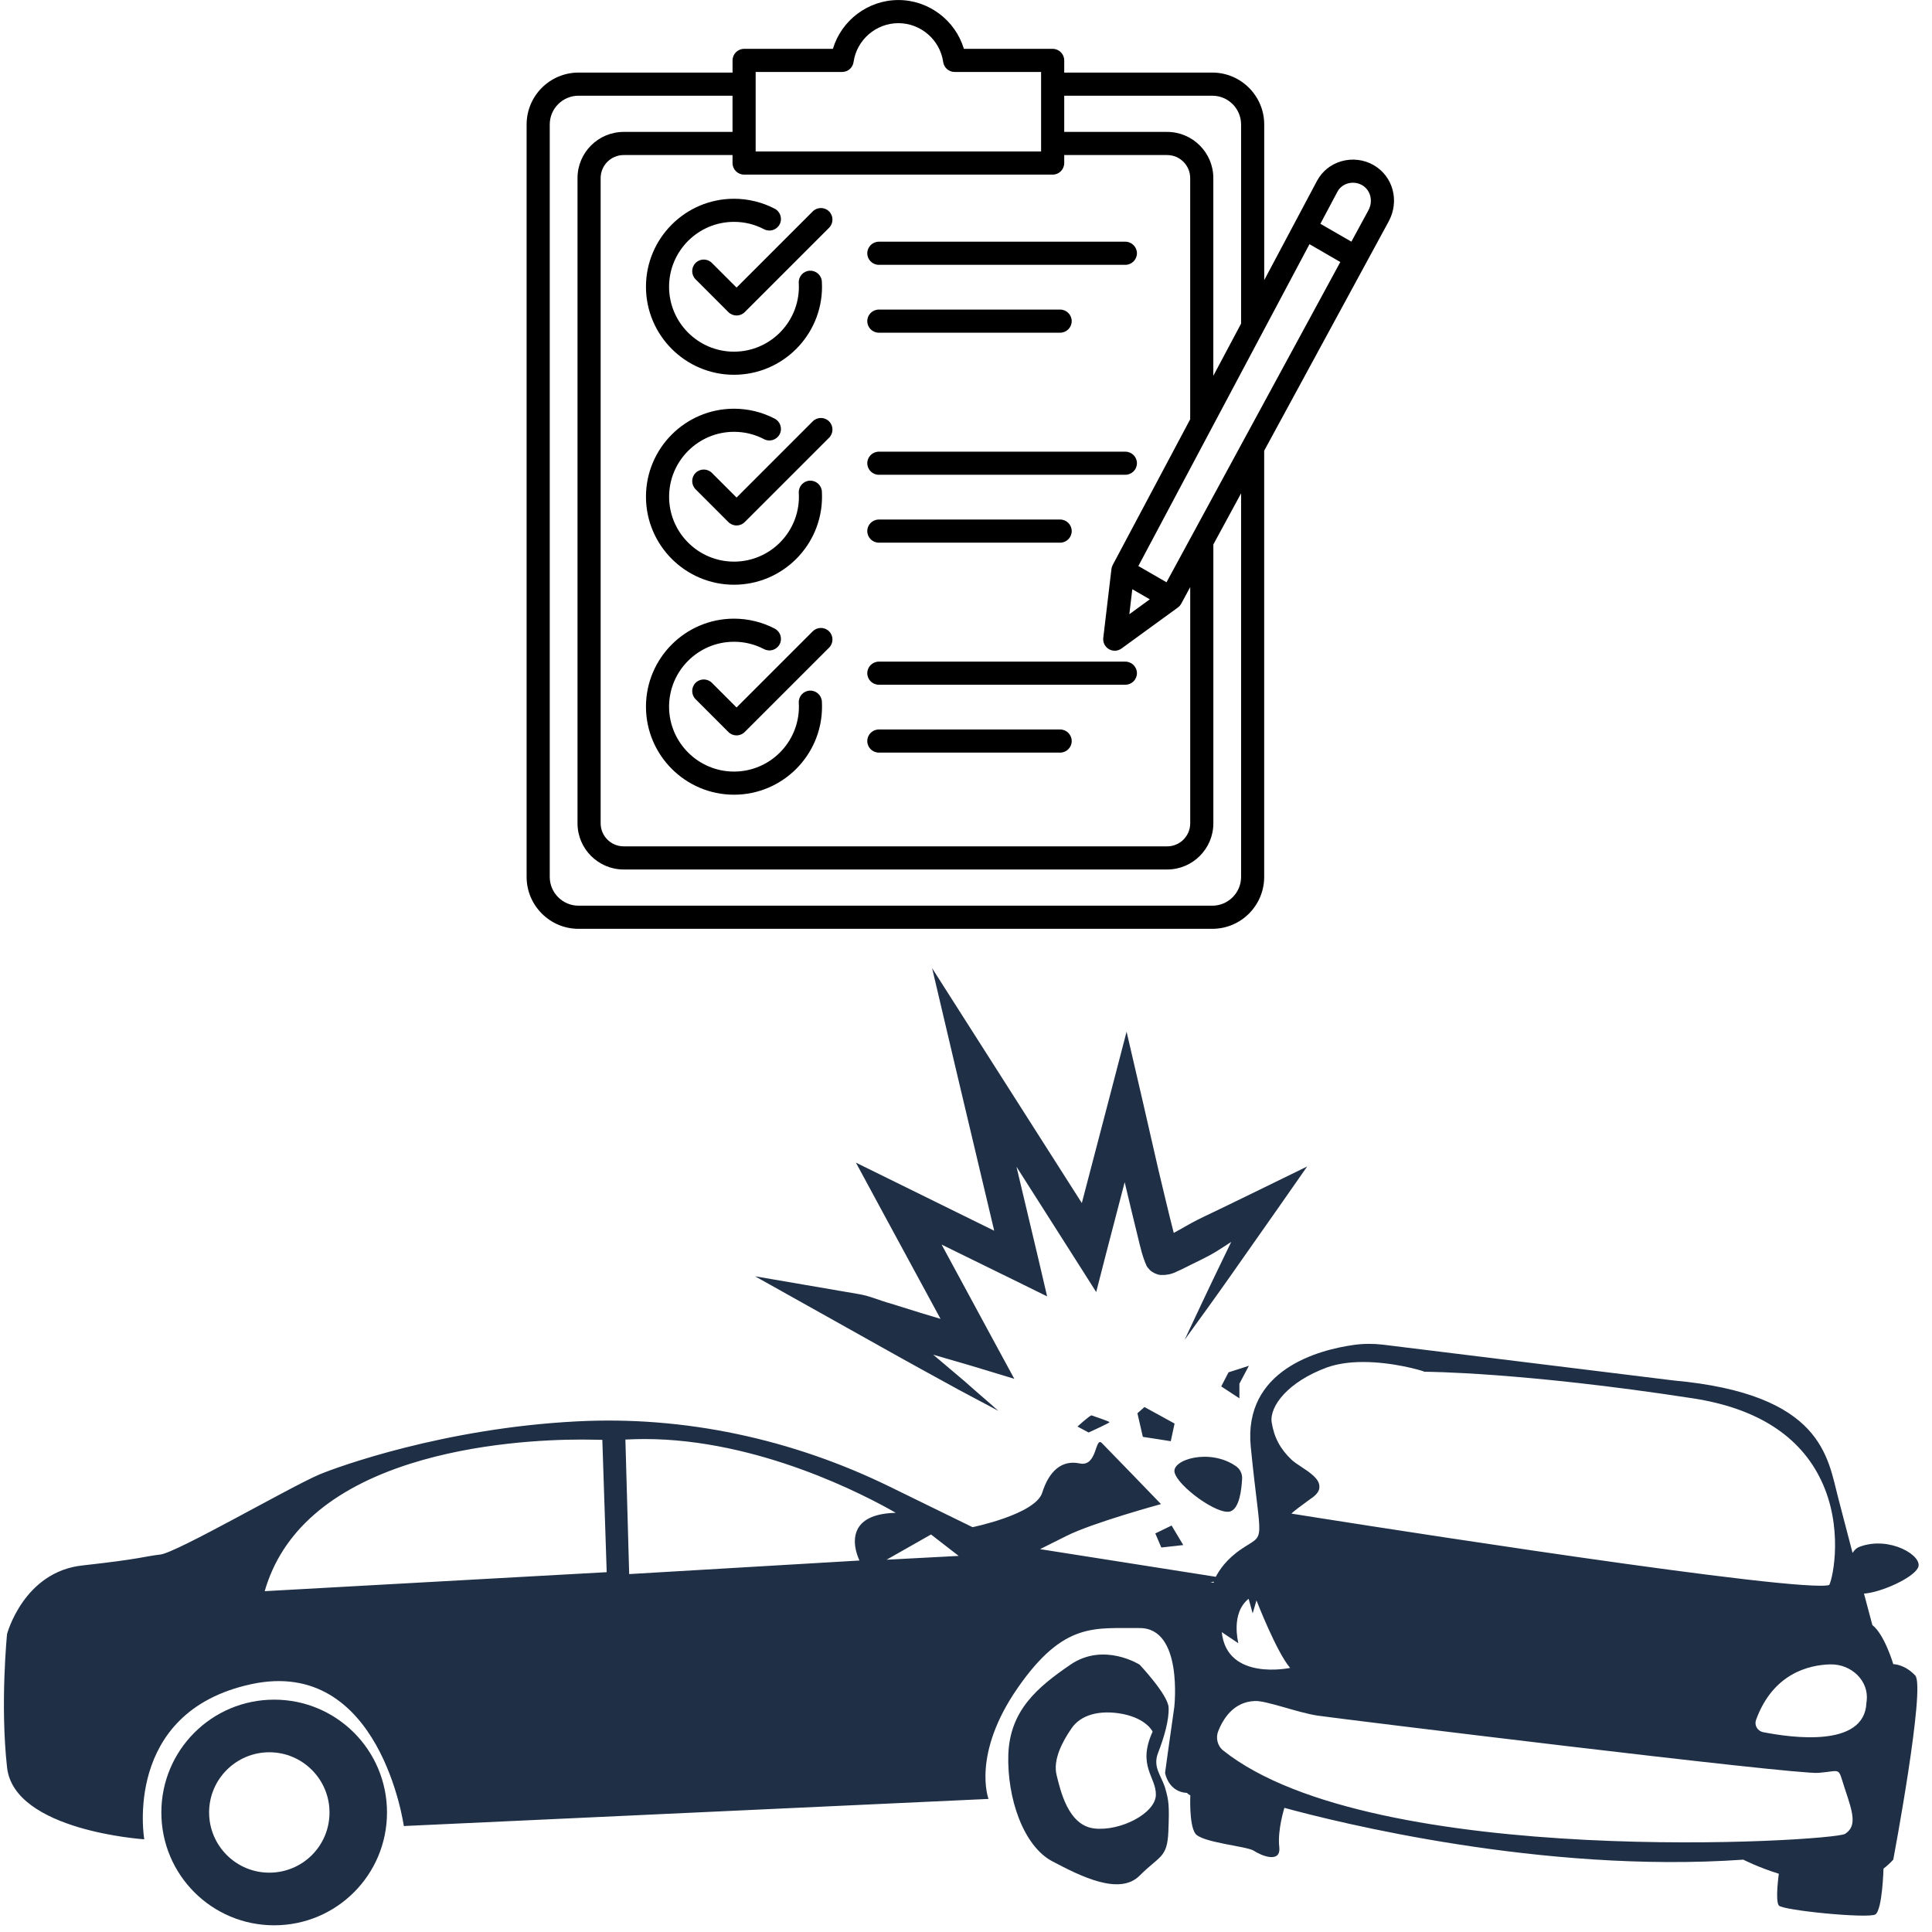
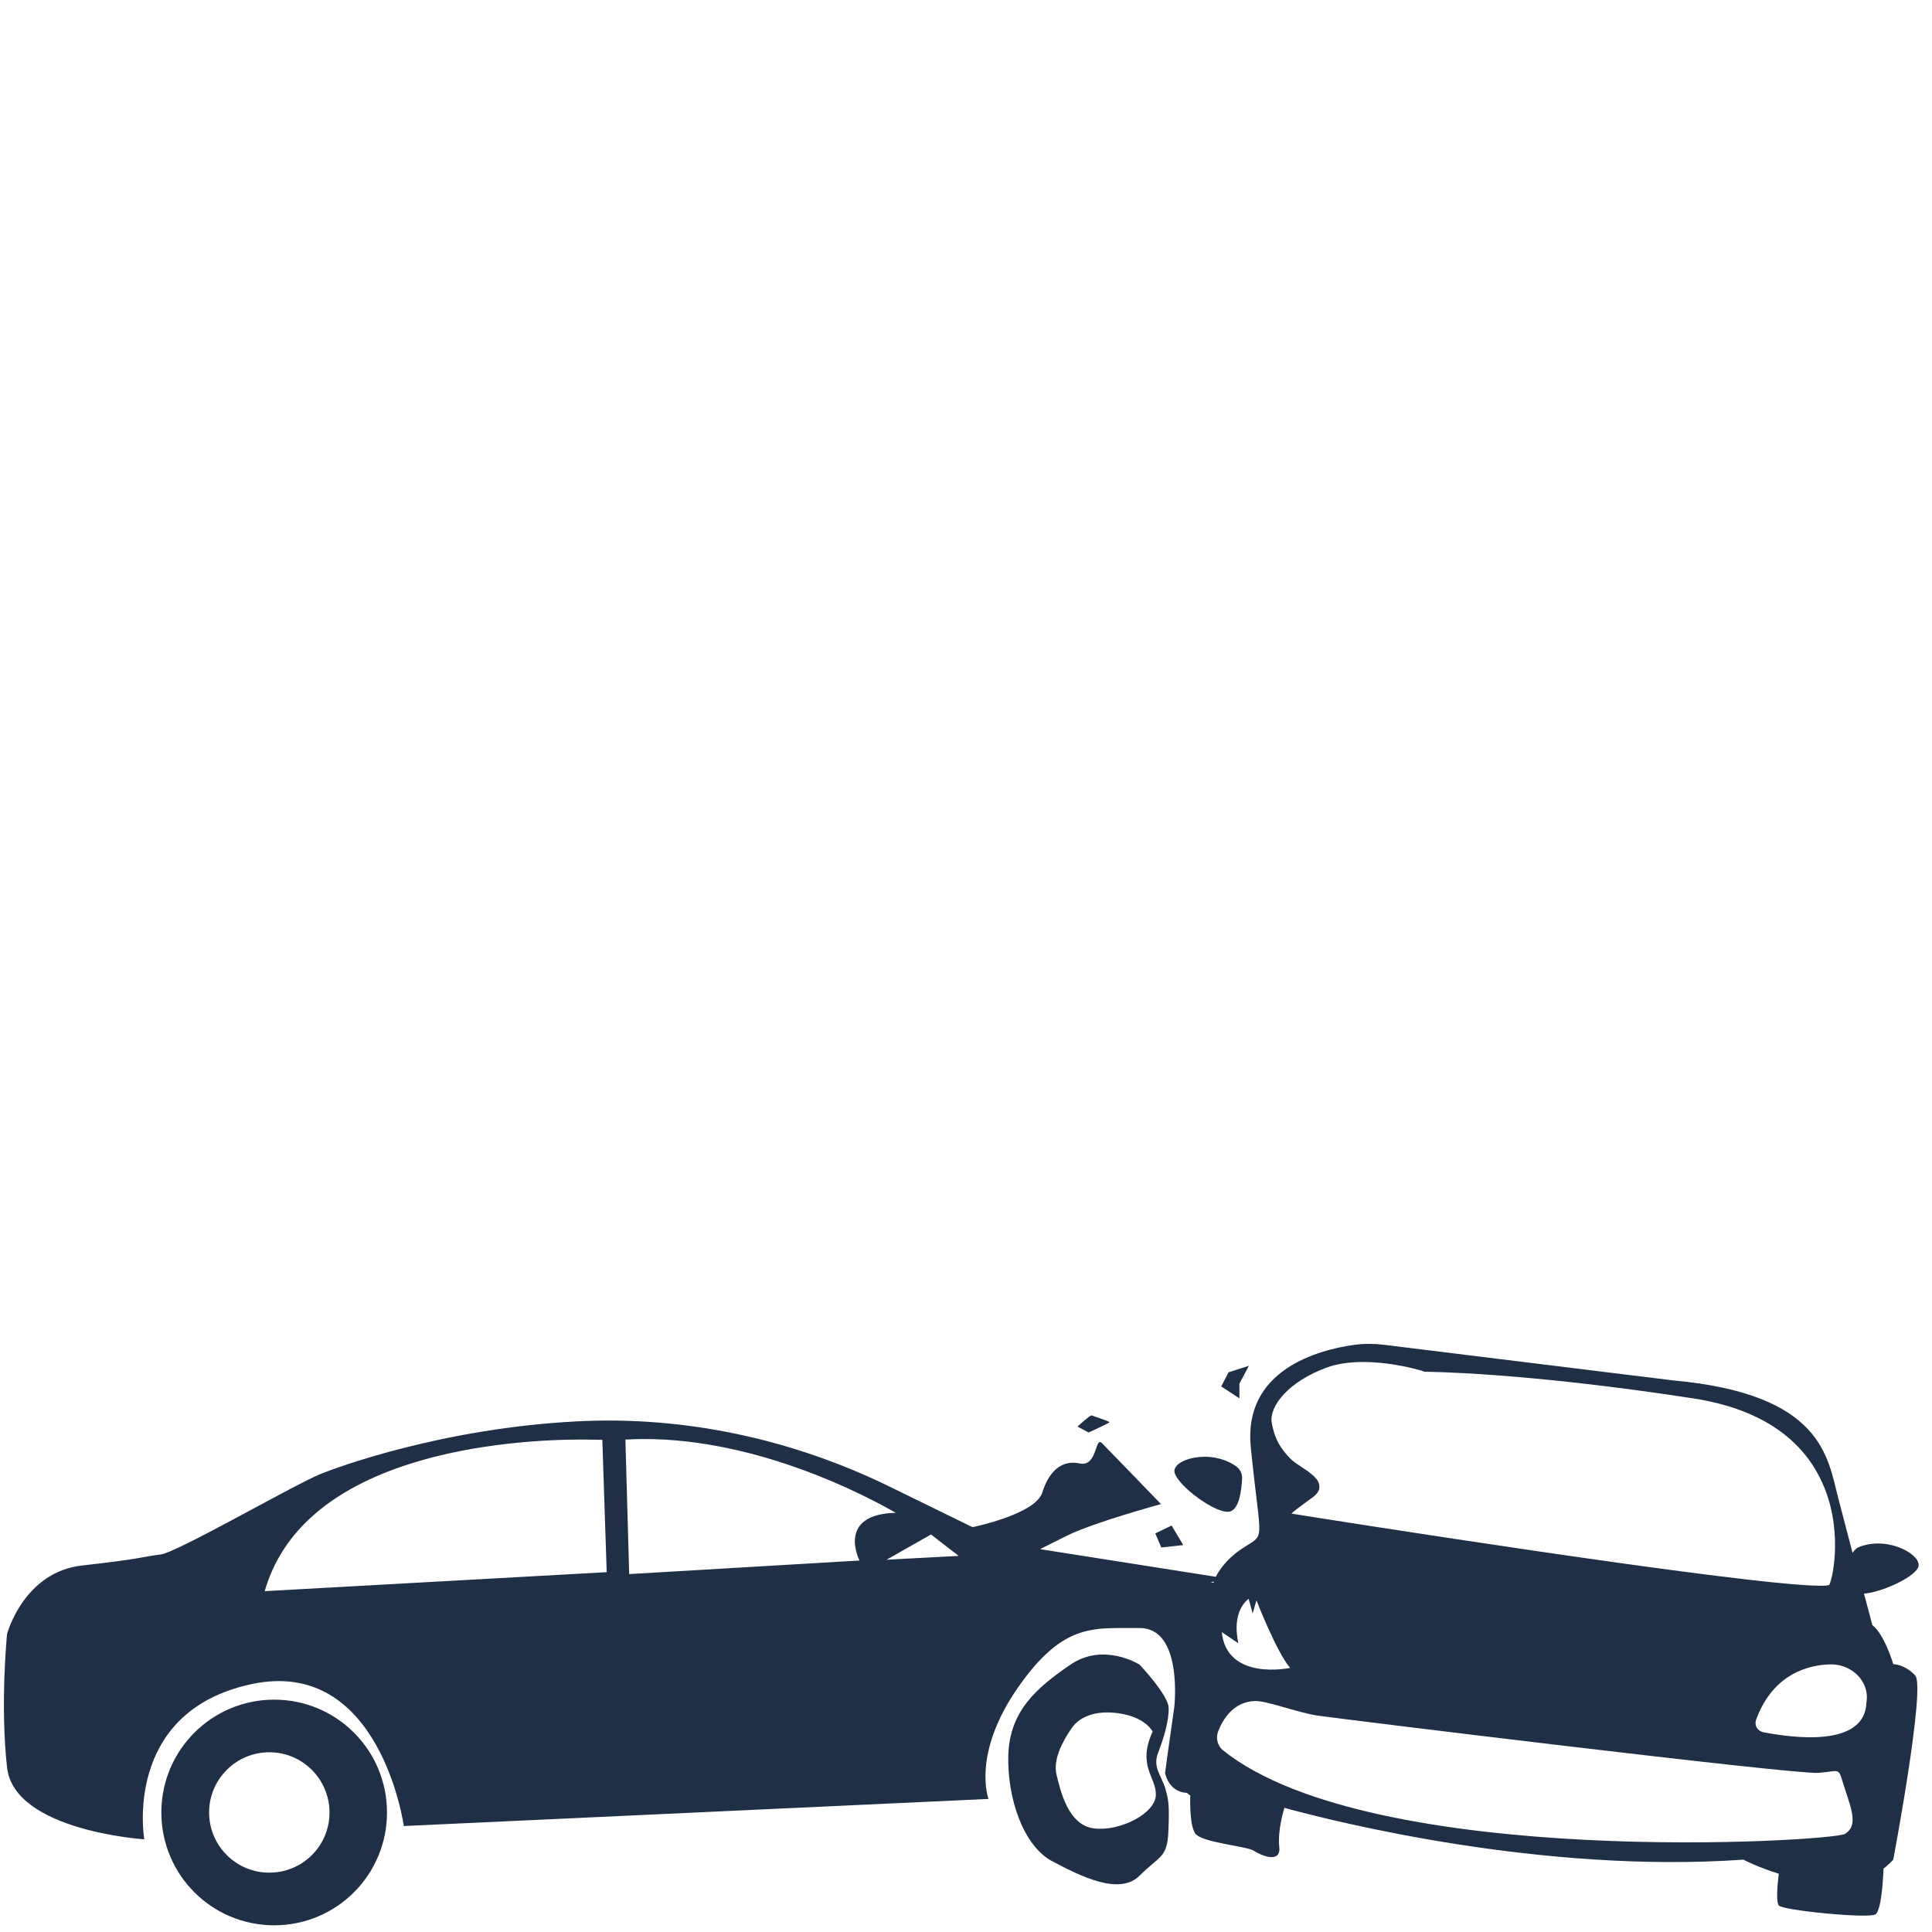
<svg xmlns="http://www.w3.org/2000/svg" width="311" zoomAndPan="magnify" viewBox="0 0 233.25 233.25" height="311" preserveAspectRatio="xMidYMid meet" version="1.2">
  <defs>
    <clipPath id="46f42f8ecb">
      <path d="M 19 205 L 47 205 L 47 232.504 L 19 232.504 Z M 19 205 " />
    </clipPath>
    <clipPath id="c52fc64b89">
-       <path d="M 91 116.832 L 158 116.832 L 158 171 L 91 171 Z M 91 116.832 " />
-     </clipPath>
+       </clipPath>
    <clipPath id="40530ba36e">
      <path d="M 63.566 0 L 168.977 0 L 168.977 112.141 L 63.566 112.141 Z M 63.566 0 " />
    </clipPath>
  </defs>
  <g id="76fd783a35">
    <path style=" stroke:none;fill-rule:nonzero;fill:#1f2f46;fill-opacity:1;" d="M 148.52 182.477 C 149.633 182.148 149.895 179.824 149.961 178.512 C 149.992 177.926 149.699 177.336 149.207 177.008 C 146.062 174.812 141.445 176.223 141.805 177.762 C 142.199 179.43 146.98 182.934 148.52 182.477 Z M 148.52 182.477 " />
    <g clip-rule="nonzero" clip-path="url(#46f42f8ecb)">
      <path style=" stroke:none;fill-rule:nonzero;fill:#1f2f46;fill-opacity:1;" d="M 33.102 205.199 C 25.57 205.199 19.48 211.289 19.48 218.82 C 19.48 226.348 25.57 232.441 33.102 232.441 C 40.633 232.441 46.723 226.348 46.723 218.82 C 46.723 211.289 40.633 205.199 33.102 205.199 Z M 32.512 226.086 C 28.484 226.086 25.246 222.812 25.246 218.82 C 25.246 214.793 28.52 211.551 32.512 211.551 C 36.539 211.551 39.781 214.824 39.781 218.82 C 39.781 222.848 36.539 226.086 32.512 226.086 Z M 32.512 226.086 " />
    </g>
    <path style=" stroke:none;fill-rule:nonzero;fill:#1f2f46;fill-opacity:1;" d="M 139.844 211.551 C 140.531 209.75 141.152 207.688 141.086 206.148 C 141.02 204.609 137.582 200.973 137.582 200.973 C 137.582 200.973 133.262 198.223 129.234 200.973 C 125.207 203.727 121.934 206.508 121.734 211.812 C 121.57 217.117 123.57 222.879 127.039 224.711 C 130.512 226.547 135.16 228.871 137.582 226.449 C 140.004 224.023 140.922 224.32 141.055 221.145 C 141.184 217.969 141.117 217.41 140.66 215.84 C 140.168 214.27 139.121 213.316 139.844 211.551 Z M 132.113 220.75 C 128.938 220.391 128.023 216.133 127.562 214.301 C 127.105 212.469 128.25 210.273 129.363 208.668 C 130.445 207.062 132.703 206.375 135.586 206.934 C 138.465 207.523 139.156 209.062 139.156 209.062 C 137.254 213.219 139.613 214.531 139.547 216.723 C 139.48 218.918 135.289 221.109 132.113 220.75 Z M 132.113 220.75 " />
    <path style=" stroke:none;fill-rule:nonzero;fill:#1f2f46;fill-opacity:1;" d="M 231.555 189.285 C 232.273 187.879 228.148 185.391 224.547 186.73 C 224.152 186.863 223.859 187.156 223.66 187.484 C 223.008 185.027 222.387 182.574 221.926 180.84 C 220.648 175.992 220.094 168.297 202.02 166.66 L 166.953 162.34 C 165.805 162.207 164.629 162.207 163.449 162.371 C 159.227 162.961 150.059 165.352 151.008 174.715 C 152.219 186.895 152.906 184.965 149.859 187.027 C 148.027 188.27 147.176 189.613 146.785 190.367 L 125.566 187.027 C 125.566 187.027 125.566 187.027 128.773 185.422 C 131.984 183.816 140.168 181.59 140.168 181.59 C 140.168 181.59 133.883 175.074 133.031 174.223 C 132.18 173.371 132.508 177.137 130.348 176.68 C 128.188 176.223 126.648 177.598 125.828 180.215 C 124.977 182.836 117.414 184.375 117.414 184.375 L 107.363 179.461 C 95.641 173.734 82.641 170.918 69.609 171.605 C 53.633 172.422 40.797 177.074 38.539 178.023 C 34.938 179.562 21.348 187.453 19.352 187.68 C 17.352 187.91 17.125 188.203 9.988 188.992 C 2.848 189.742 0.852 197.273 0.852 197.273 C 0.852 197.273 0 205.723 0.852 213.383 C 1.703 221.047 17.418 222.059 17.418 222.059 C 17.418 222.059 14.734 206.703 30.32 203.332 C 45.906 199.961 48.754 220.457 48.754 220.457 L 119.344 217.184 C 119.344 217.184 117.281 211.812 122.883 203.758 C 128.48 195.703 132.246 196.621 137.551 196.555 C 142.855 196.488 141.773 206.082 141.773 206.082 C 141.152 210.371 140.66 214.039 140.66 214.039 C 140.66 214.039 141.02 216.332 143.312 216.461 C 143.312 216.461 143.41 216.594 143.707 216.758 C 143.707 216.758 143.543 220.227 144.293 221.34 C 145.016 222.453 150.484 222.879 151.367 223.434 C 152.25 224.023 154.676 225.039 154.445 222.977 C 154.215 220.914 155.066 218.262 155.066 218.262 C 161.289 219.965 186.238 226.219 210.469 224.516 C 210.469 224.516 212.234 225.434 214.758 226.219 C 214.758 226.219 214.297 229.461 214.758 230.051 C 215.215 230.641 225.527 231.652 226.414 231.129 C 227.262 230.574 227.395 225.598 227.395 225.598 C 227.82 225.27 228.215 224.91 228.574 224.516 C 228.574 224.516 232.504 203.66 231.227 202.285 C 229.949 200.91 228.574 200.91 228.574 200.91 C 228.574 200.91 227.527 197.34 226.051 196.195 C 226.051 196.195 225.625 194.621 225.039 192.395 C 227.066 192.266 230.93 190.531 231.555 189.285 Z M 31.957 192.102 C 34.02 184.93 39.945 179.758 49.539 176.711 C 57.496 174.191 65.91 173.797 70.23 173.797 C 71.41 173.797 72.293 173.832 72.719 173.832 L 73.246 189.809 Z M 103.762 188.402 L 75.961 190.039 L 75.504 173.797 C 76.258 173.766 77.008 173.734 77.797 173.734 C 91.613 173.734 104.547 180.574 108.148 182.641 C 105.789 182.703 104.285 183.328 103.598 184.504 C 102.809 185.914 103.398 187.617 103.762 188.402 Z M 107.035 188.305 L 112.402 185.258 L 115.742 187.844 Z M 160.207 165.09 C 161.418 164.664 162.859 164.434 164.562 164.434 C 168.195 164.434 171.602 165.449 171.898 165.578 L 171.961 165.613 L 172.027 165.613 C 172.16 165.613 183.75 165.645 204.375 168.82 C 212.07 170 217.309 173.34 219.863 178.711 C 222.547 184.309 221.336 190.367 220.848 191.348 C 220.781 191.383 220.52 191.445 219.797 191.445 C 210.664 191.445 158.145 183.098 155.918 182.738 C 156.215 182.41 157.098 181.789 158.113 181.035 L 158.441 180.805 C 159.027 180.379 159.324 179.922 159.289 179.461 C 159.289 178.547 158.176 177.793 157.129 177.105 C 156.672 176.812 156.246 176.516 155.949 176.254 C 154.574 174.945 153.824 173.57 153.527 171.703 C 153.266 169.77 155.492 166.824 160.207 165.09 Z M 150.746 193.02 L 151.234 194.785 L 151.695 193.215 C 151.695 193.215 154.086 199.402 155.754 201.367 C 155.754 201.367 148.125 203.004 147.504 197.047 L 149.5 198.387 C 149.5 198.258 148.551 194.785 150.746 193.02 Z M 146.129 191.02 L 146.555 190.957 C 146.52 191.055 146.52 191.086 146.52 191.086 C 146.52 191.086 146.359 191.055 146.129 191.02 Z M 222.746 221.406 C 221.273 222.324 165.84 225.762 147.699 211.355 C 146.98 210.797 146.75 209.816 147.078 208.996 C 147.668 207.523 148.91 205.461 151.5 205.363 C 152.875 205.297 156.672 206.77 159.094 207.129 C 161.516 207.488 216.688 214.27 219.535 214.039 C 222.418 213.809 221.828 213.219 222.746 216.004 C 223.66 218.754 224.25 220.457 222.746 221.406 Z M 225.363 205.363 C 225.332 205.527 225.332 205.59 225.332 205.59 C 225.102 211.059 216.23 209.781 212.891 209.129 C 212.168 208.996 211.777 208.277 212.004 207.652 C 214.035 202.055 218.359 201.008 220.945 200.941 C 223.531 200.875 225.66 202.938 225.363 205.363 Z M 225.363 205.363 " />
    <path style=" stroke:none;fill-rule:nonzero;fill:#1f2f46;fill-opacity:1;" d="M 140.203 186.828 L 142.855 186.535 L 141.445 184.176 L 139.48 185.129 Z M 140.203 186.828 " />
-     <path style=" stroke:none;fill-rule:nonzero;fill:#1f2f46;fill-opacity:1;" d="M 138.172 169.871 L 137.32 170.621 L 137.977 173.473 L 141.348 173.996 L 141.805 171.867 Z M 138.172 169.871 " />
    <path style=" stroke:none;fill-rule:nonzero;fill:#1f2f46;fill-opacity:1;" d="M 130.086 172.227 L 131.426 172.945 C 131.426 172.945 133.949 171.801 133.949 171.703 C 133.949 171.605 131.789 170.883 131.789 170.883 C 131.625 170.82 130.086 172.227 130.086 172.227 Z M 130.086 172.227 " />
    <path style=" stroke:none;fill-rule:nonzero;fill:#1f2f46;fill-opacity:1;" d="M 148.32 165.68 L 147.438 167.383 L 149.633 168.82 L 149.633 167.055 L 150.777 164.891 Z M 148.32 165.68 " />
    <g clip-rule="nonzero" clip-path="url(#c52fc64b89)">
-       <path style=" stroke:none;fill-rule:nonzero;fill:#1f2f46;fill-opacity:1;" d="M 107.492 157.363 C 106.25 157.035 105.07 156.477 103.762 156.25 L 91.156 154.086 L 101.926 160.113 L 106.543 162.699 C 108.082 163.551 109.621 164.434 111.191 165.285 L 115.844 167.84 C 117.414 168.656 118.953 169.508 120.523 170.328 C 119.215 169.148 117.84 168.004 116.531 166.824 L 112.664 163.551 L 117.379 164.926 L 122.457 166.465 L 119.934 161.816 L 113.68 150.258 L 122.293 154.48 L 126.418 156.512 L 125.371 152.023 L 122.719 140.859 L 129.66 151.762 L 132.344 155.988 L 133.59 151.141 L 135.781 142.727 C 136.371 145.215 136.961 147.672 137.582 150.191 L 137.844 151.207 L 138.008 151.73 L 138.105 152.023 L 138.172 152.188 L 138.238 152.387 C 138.238 152.418 138.27 152.449 138.305 152.547 L 138.367 152.648 L 138.367 152.68 L 138.402 152.777 C 138.434 152.844 138.465 152.91 138.5 152.941 C 138.531 153.008 138.566 153.039 138.629 153.105 C 138.629 153.105 138.762 153.27 138.828 153.336 C 138.926 153.434 139.023 153.5 139.121 153.562 C 139.219 153.629 139.285 153.66 139.352 153.695 C 139.418 153.727 139.516 153.762 139.578 153.793 C 139.68 153.824 139.711 153.824 139.742 153.859 C 139.809 153.859 139.844 153.891 139.906 153.891 C 139.941 153.891 140.004 153.926 140.07 153.926 L 140.168 153.926 C 140.234 153.926 140.301 153.926 140.367 153.926 C 140.43 153.926 140.562 153.926 140.629 153.926 C 140.891 153.891 141.02 153.859 141.117 153.859 C 141.219 153.824 141.316 153.793 141.379 153.793 C 141.676 153.695 141.871 153.629 142.035 153.531 C 142.43 153.367 142.758 153.203 143.082 153.039 C 144.359 152.387 145.637 151.828 146.816 151.109 C 147.406 150.746 147.996 150.355 148.551 149.996 L 148.648 149.93 L 147.176 152.973 C 146.488 154.414 145.77 155.887 145.082 157.363 C 144.395 158.836 143.707 160.277 143.02 161.75 C 143.969 160.441 144.918 159.129 145.867 157.82 C 146.816 156.512 147.734 155.199 148.684 153.859 L 151.465 149.898 L 154.25 145.934 L 157.816 140.828 L 151.988 143.676 L 148.289 145.477 L 146.457 146.359 C 145.832 146.656 145.211 146.949 144.621 147.246 C 143.641 147.734 142.691 148.324 141.707 148.848 C 141.055 146.328 140.465 143.742 139.844 141.188 L 138.008 133.164 L 136.012 124.555 L 133.785 133.102 L 130.609 145.246 L 119.445 127.73 L 112.535 116.891 L 115.48 129.398 L 120.031 148.586 L 109.457 143.379 L 103.336 140.367 L 106.574 146.359 L 113.551 159.227 L 111.16 158.508 Z M 107.492 157.363 " />
-     </g>
+       </g>
    <g clip-rule="nonzero" clip-path="url(#40530ba36e)">
-       <path style=" stroke:none;fill-rule:nonzero;fill:#000000;fill-opacity:1;" d="M 165.84 19.934 C 164.676 19.262 163.258 19.09 161.953 19.465 C 160.668 19.832 159.621 20.676 159.004 21.832 L 152.629 33.82 L 152.629 15.031 C 152.629 11.574 149.816 8.762 146.359 8.762 L 128.484 8.762 L 128.484 7.293 C 128.484 6.523 127.859 5.898 127.09 5.898 L 116.371 5.898 C 115.344 2.465 112.137 0.004 108.465 0.004 C 104.789 0.004 101.582 2.465 100.555 5.898 L 89.836 5.898 C 89.066 5.898 88.441 6.523 88.441 7.293 L 88.441 8.762 L 69.848 8.762 C 66.391 8.762 63.578 11.574 63.578 15.031 L 63.578 105.867 C 63.578 109.324 66.391 112.137 69.848 112.137 L 146.359 112.137 C 149.816 112.137 152.625 109.324 152.625 105.867 L 152.625 54.414 L 167.656 26.73 C 168.988 24.273 168.191 21.289 165.84 19.934 Z M 140.832 70.297 L 137.434 68.336 L 158.094 29.48 L 161.816 31.633 Z M 136.703 71.137 L 138.816 72.355 L 136.344 74.156 Z M 146.359 11.555 C 148.277 11.555 149.836 13.113 149.836 15.031 L 149.836 39.07 L 146.484 45.371 L 146.484 21.5 C 146.484 18.426 143.984 15.926 140.91 15.926 L 128.484 15.926 L 128.484 11.555 Z M 91.23 8.688 L 101.668 8.688 C 102.367 8.688 102.953 8.176 103.051 7.488 C 103.43 4.812 105.754 2.797 108.461 2.797 C 111.168 2.797 113.492 4.812 113.871 7.488 C 113.969 8.176 114.555 8.688 115.25 8.688 L 125.691 8.688 L 125.691 18.289 L 91.23 18.289 Z M 127.09 21.082 C 127.859 21.082 128.484 20.457 128.484 19.684 L 128.484 18.719 L 140.91 18.719 C 142.441 18.719 143.691 19.965 143.691 21.5 L 143.691 50.621 L 134.336 68.215 C 134.25 68.375 134.203 68.539 134.184 68.707 L 134.18 68.73 C 134.18 68.734 134.18 68.734 134.18 68.738 L 133.199 77.004 C 133.133 77.555 133.398 78.09 133.879 78.371 C 134.098 78.5 134.34 78.562 134.582 78.562 C 134.871 78.562 135.16 78.469 135.402 78.293 L 142.195 73.352 C 142.363 73.23 142.504 73.074 142.605 72.891 L 143.695 70.879 L 143.695 99.398 C 143.695 100.93 142.449 102.18 140.914 102.18 L 75.297 102.18 C 73.766 102.18 72.516 100.934 72.516 99.398 L 72.516 21.5 C 72.516 19.965 73.762 18.719 75.297 18.719 L 88.438 18.719 L 88.438 19.684 C 88.438 20.457 89.066 21.082 89.836 21.082 Z M 149.836 105.867 C 149.836 107.785 148.277 109.344 146.359 109.344 L 69.848 109.344 C 67.93 109.344 66.371 107.785 66.371 105.867 L 66.371 15.031 C 66.371 13.113 67.93 11.555 69.848 11.555 L 88.438 11.555 L 88.438 15.926 L 75.297 15.926 C 72.223 15.926 69.723 18.426 69.723 21.5 L 69.723 99.398 C 69.723 102.473 72.223 104.973 75.297 104.973 L 140.914 104.973 C 143.984 104.973 146.488 102.473 146.488 99.398 L 146.488 65.734 L 149.836 59.559 Z M 165.203 25.398 L 163.152 29.176 L 159.41 27.016 L 161.469 23.145 C 161.727 22.66 162.172 22.309 162.723 22.148 C 163.305 21.98 163.93 22.059 164.445 22.352 C 165.473 22.945 165.809 24.285 165.203 25.398 Z M 104.707 30.578 C 104.707 29.809 105.336 29.18 106.105 29.18 L 135.863 29.18 C 136.633 29.18 137.262 29.809 137.262 30.578 C 137.262 31.348 136.633 31.973 135.863 31.973 L 106.105 31.973 C 105.332 31.973 104.707 31.348 104.707 30.578 Z M 88.617 23.996 C 90.328 23.996 92.027 24.414 93.535 25.199 C 94.219 25.559 94.484 26.402 94.125 27.086 C 93.766 27.77 92.926 28.031 92.242 27.676 C 91.113 27.086 89.895 26.785 88.613 26.785 C 84.293 26.785 80.777 30.301 80.777 34.621 C 80.777 38.941 84.293 42.457 88.613 42.457 C 92.934 42.457 96.449 38.941 96.449 34.621 C 96.449 34.469 96.445 34.312 96.434 34.156 C 96.391 33.387 96.977 32.727 97.746 32.684 C 98.523 32.641 99.18 33.227 99.223 33.996 C 99.234 34.203 99.242 34.414 99.242 34.617 C 99.242 40.477 94.473 45.246 88.613 45.246 C 82.754 45.246 77.988 40.477 77.988 34.617 C 77.988 28.758 82.758 23.996 88.617 23.996 Z M 88.926 34.719 L 98.121 25.523 C 98.668 24.98 99.551 24.98 100.094 25.523 C 100.641 26.07 100.641 26.953 100.094 27.5 L 89.91 37.684 C 89.641 37.953 89.281 38.09 88.926 38.09 C 88.57 38.09 88.211 37.953 87.938 37.684 L 83.977 33.719 C 83.434 33.176 83.434 32.293 83.977 31.746 C 84.523 31.199 85.406 31.199 85.949 31.746 Z M 104.707 38.77 C 104.707 38 105.336 37.375 106.105 37.375 L 127.992 37.375 C 128.762 37.375 129.387 38 129.387 38.77 C 129.387 39.539 128.762 40.168 127.992 40.168 L 106.105 40.168 C 105.332 40.168 104.707 39.543 104.707 38.77 Z M 104.707 55.926 C 104.707 55.156 105.336 54.531 106.105 54.531 L 135.863 54.531 C 136.633 54.531 137.262 55.156 137.262 55.926 C 137.262 56.695 136.633 57.32 135.863 57.32 L 106.105 57.32 C 105.332 57.32 104.707 56.695 104.707 55.926 Z M 80.781 59.973 C 80.781 64.293 84.297 67.805 88.617 67.805 C 92.938 67.805 96.453 64.293 96.453 59.973 C 96.453 59.82 96.445 59.664 96.438 59.508 C 96.395 58.738 96.98 58.078 97.75 58.031 C 98.52 57.988 99.18 58.574 99.227 59.344 C 99.238 59.555 99.242 59.766 99.242 59.969 C 99.242 65.828 94.477 70.594 88.617 70.594 C 82.758 70.594 77.988 65.828 77.988 59.969 C 77.988 54.109 82.758 49.344 88.617 49.344 C 90.328 49.344 92.027 49.758 93.535 50.547 C 94.219 50.906 94.484 51.746 94.125 52.43 C 93.766 53.113 92.926 53.379 92.242 53.02 C 91.113 52.43 89.895 52.133 88.613 52.133 C 84.297 52.137 80.781 55.652 80.781 59.973 Z M 100.094 50.871 C 100.641 51.418 100.641 52.301 100.094 52.848 L 89.91 63.031 C 89.641 63.301 89.281 63.441 88.926 63.441 C 88.57 63.441 88.211 63.301 87.938 63.031 L 83.977 59.07 C 83.434 58.523 83.434 57.641 83.977 57.094 C 84.523 56.551 85.406 56.551 85.949 57.094 L 88.926 60.07 L 98.121 50.871 C 98.668 50.324 99.551 50.324 100.094 50.871 Z M 104.707 64.117 C 104.707 63.348 105.336 62.723 106.105 62.723 L 127.992 62.723 C 128.762 62.723 129.387 63.348 129.387 64.117 C 129.387 64.891 128.762 65.516 127.992 65.516 L 106.105 65.516 C 105.332 65.516 104.707 64.891 104.707 64.117 Z M 104.707 81.273 C 104.707 80.504 105.336 79.879 106.105 79.879 L 135.863 79.879 C 136.633 79.879 137.262 80.504 137.262 81.273 C 137.262 82.043 136.633 82.668 135.863 82.668 L 106.105 82.668 C 105.332 82.668 104.707 82.043 104.707 81.273 Z M 99.227 84.695 C 99.238 84.902 99.242 85.113 99.242 85.316 C 99.242 91.176 94.477 95.945 88.617 95.945 C 82.758 95.945 77.988 91.176 77.988 85.316 C 77.988 79.457 82.758 74.691 88.617 74.691 C 90.328 74.691 92.027 75.105 93.535 75.895 C 94.219 76.254 94.484 77.094 94.125 77.781 C 93.766 78.465 92.926 78.727 92.242 78.367 C 91.113 77.781 89.895 77.48 88.613 77.48 C 84.293 77.48 80.777 80.996 80.777 85.316 C 80.777 89.633 84.297 93.152 88.617 93.152 C 92.938 93.152 96.453 89.637 96.453 85.316 C 96.453 85.164 96.445 85.012 96.438 84.855 C 96.395 84.082 96.98 83.422 97.75 83.379 C 98.52 83.336 99.18 83.922 99.227 84.695 Z M 100.094 76.219 C 100.641 76.762 100.641 77.648 100.094 78.195 L 89.91 88.375 C 89.641 88.648 89.281 88.785 88.926 88.785 C 88.57 88.785 88.211 88.648 87.938 88.375 L 83.977 84.414 C 83.434 83.871 83.434 82.984 83.977 82.438 C 84.523 81.895 85.406 81.895 85.949 82.438 L 88.926 85.414 L 98.121 76.219 C 98.668 75.676 99.551 75.676 100.094 76.219 Z M 104.707 89.469 C 104.707 88.695 105.336 88.07 106.105 88.07 L 127.992 88.07 C 128.762 88.07 129.387 88.695 129.387 89.469 C 129.387 90.238 128.762 90.863 127.992 90.863 L 106.105 90.863 C 105.332 90.863 104.707 90.238 104.707 89.469 Z M 104.707 89.469 " />
-     </g>
+       </g>
  </g>
</svg>